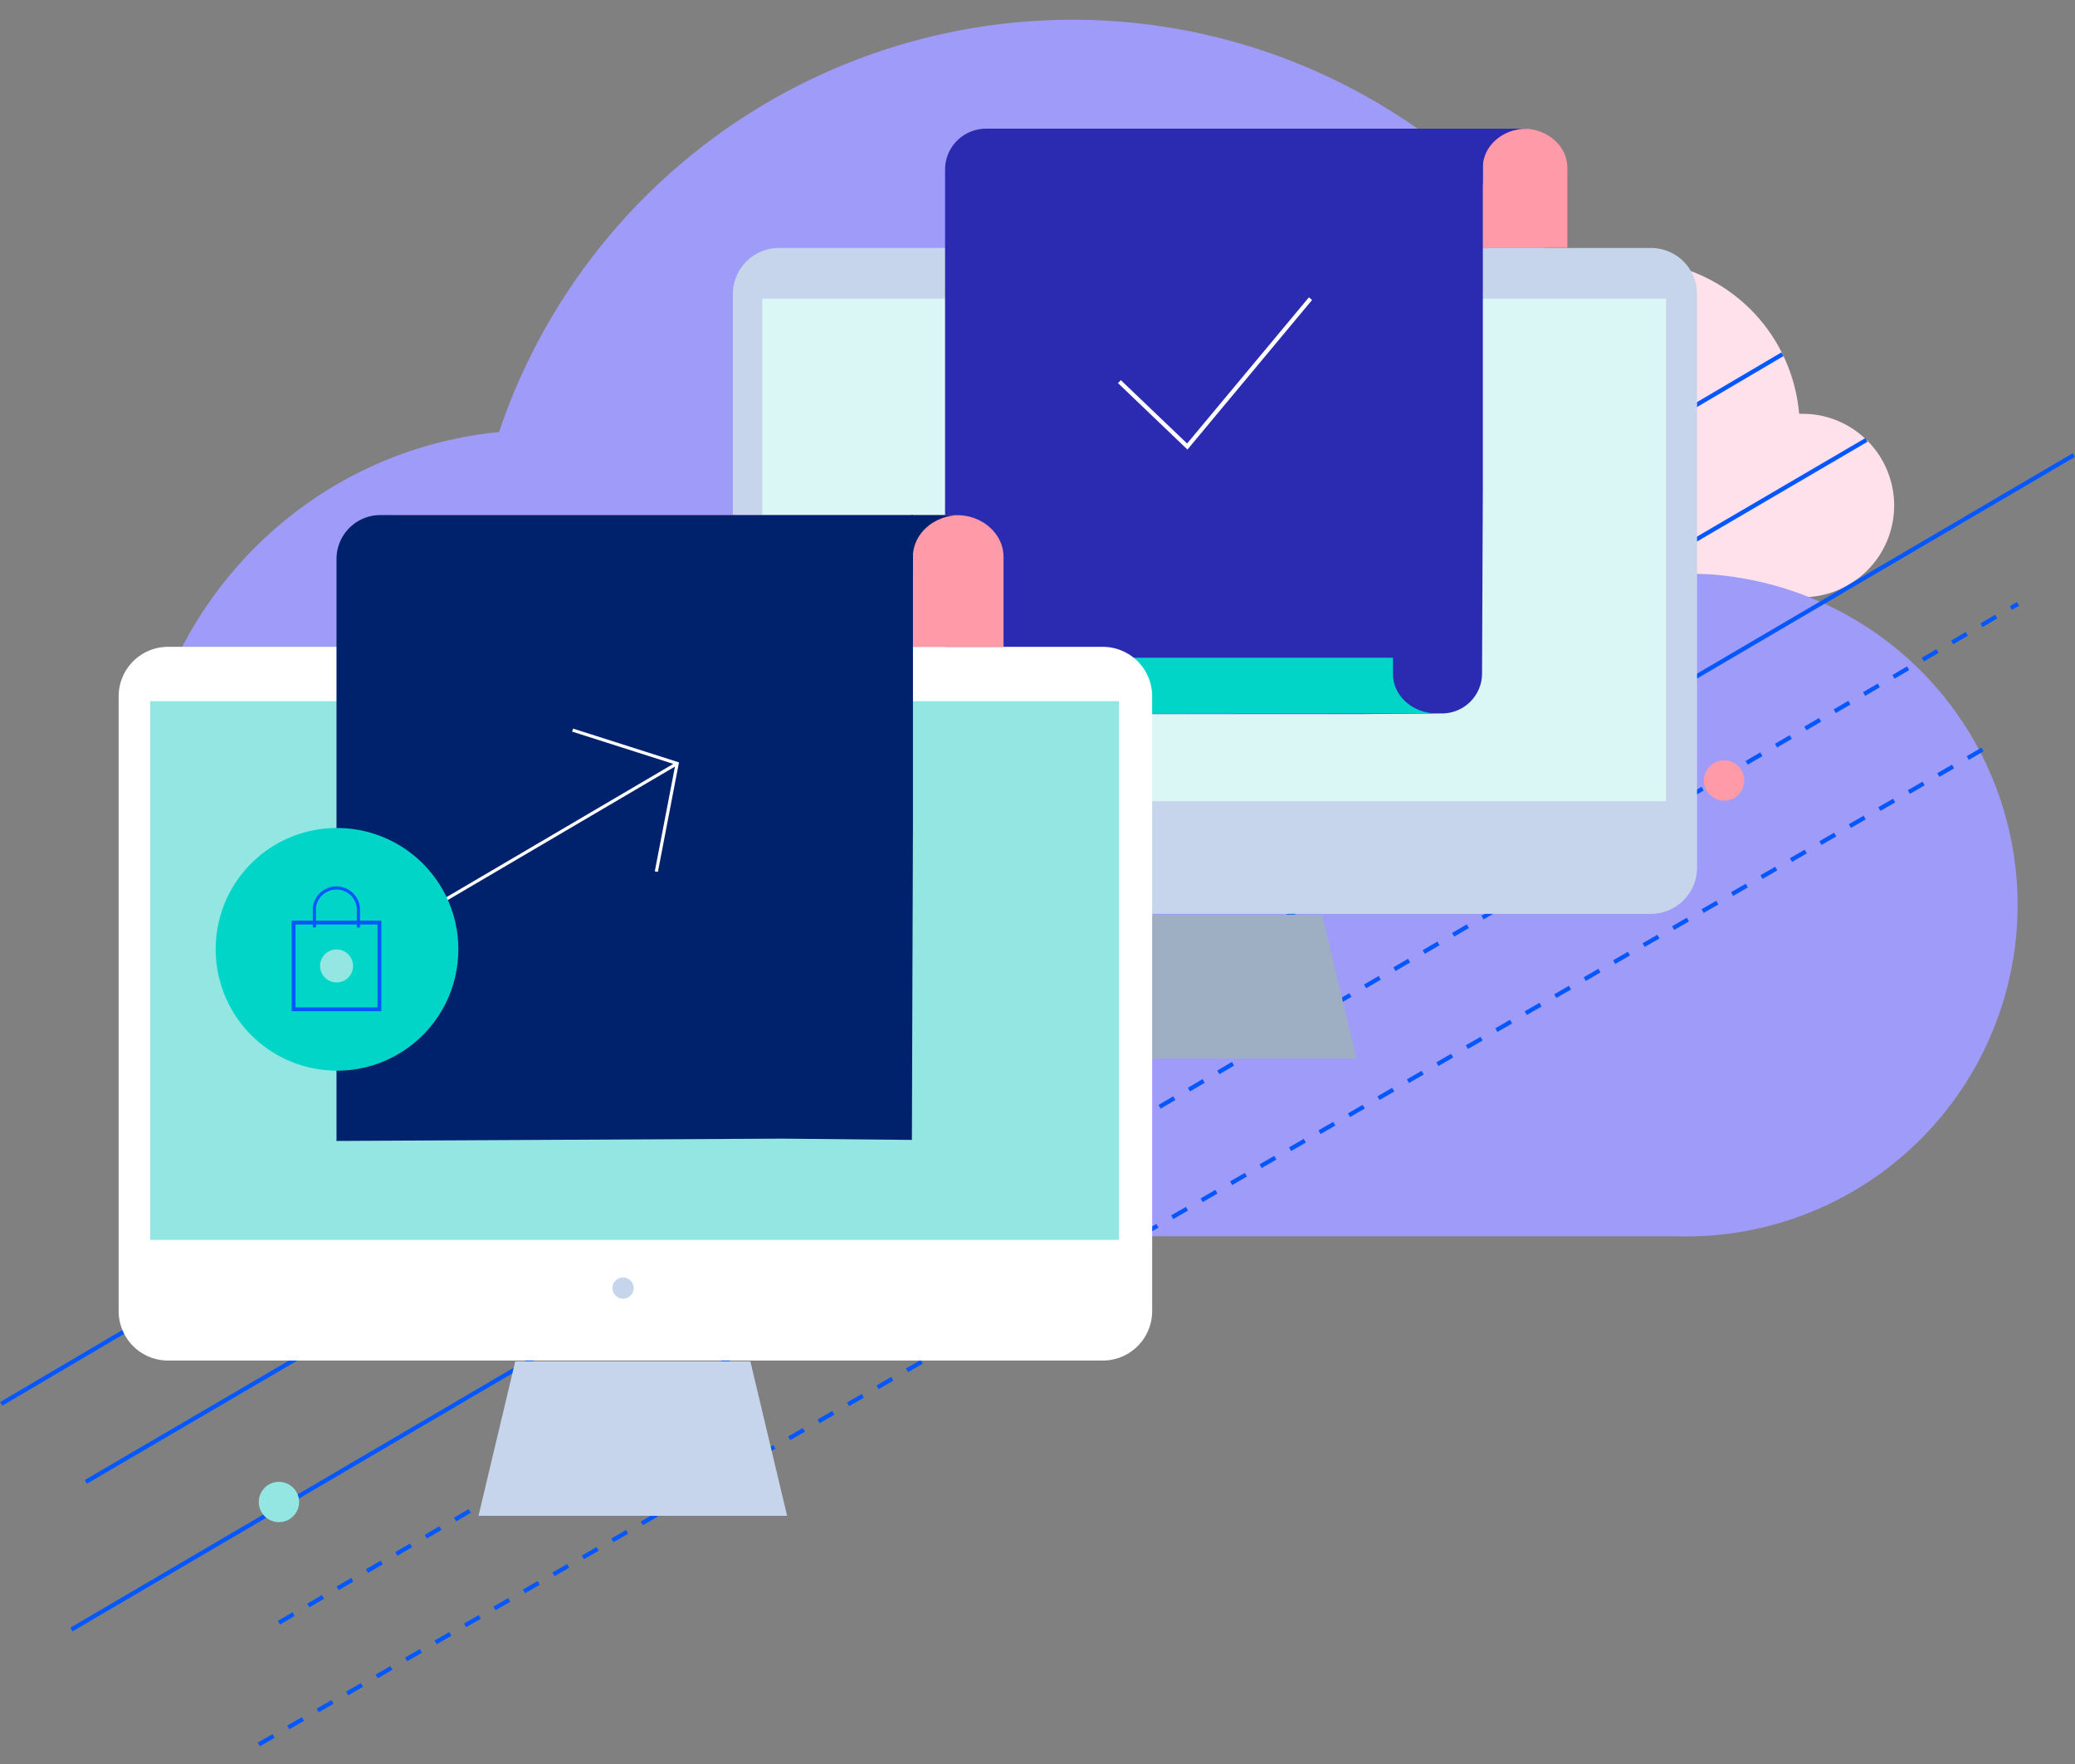
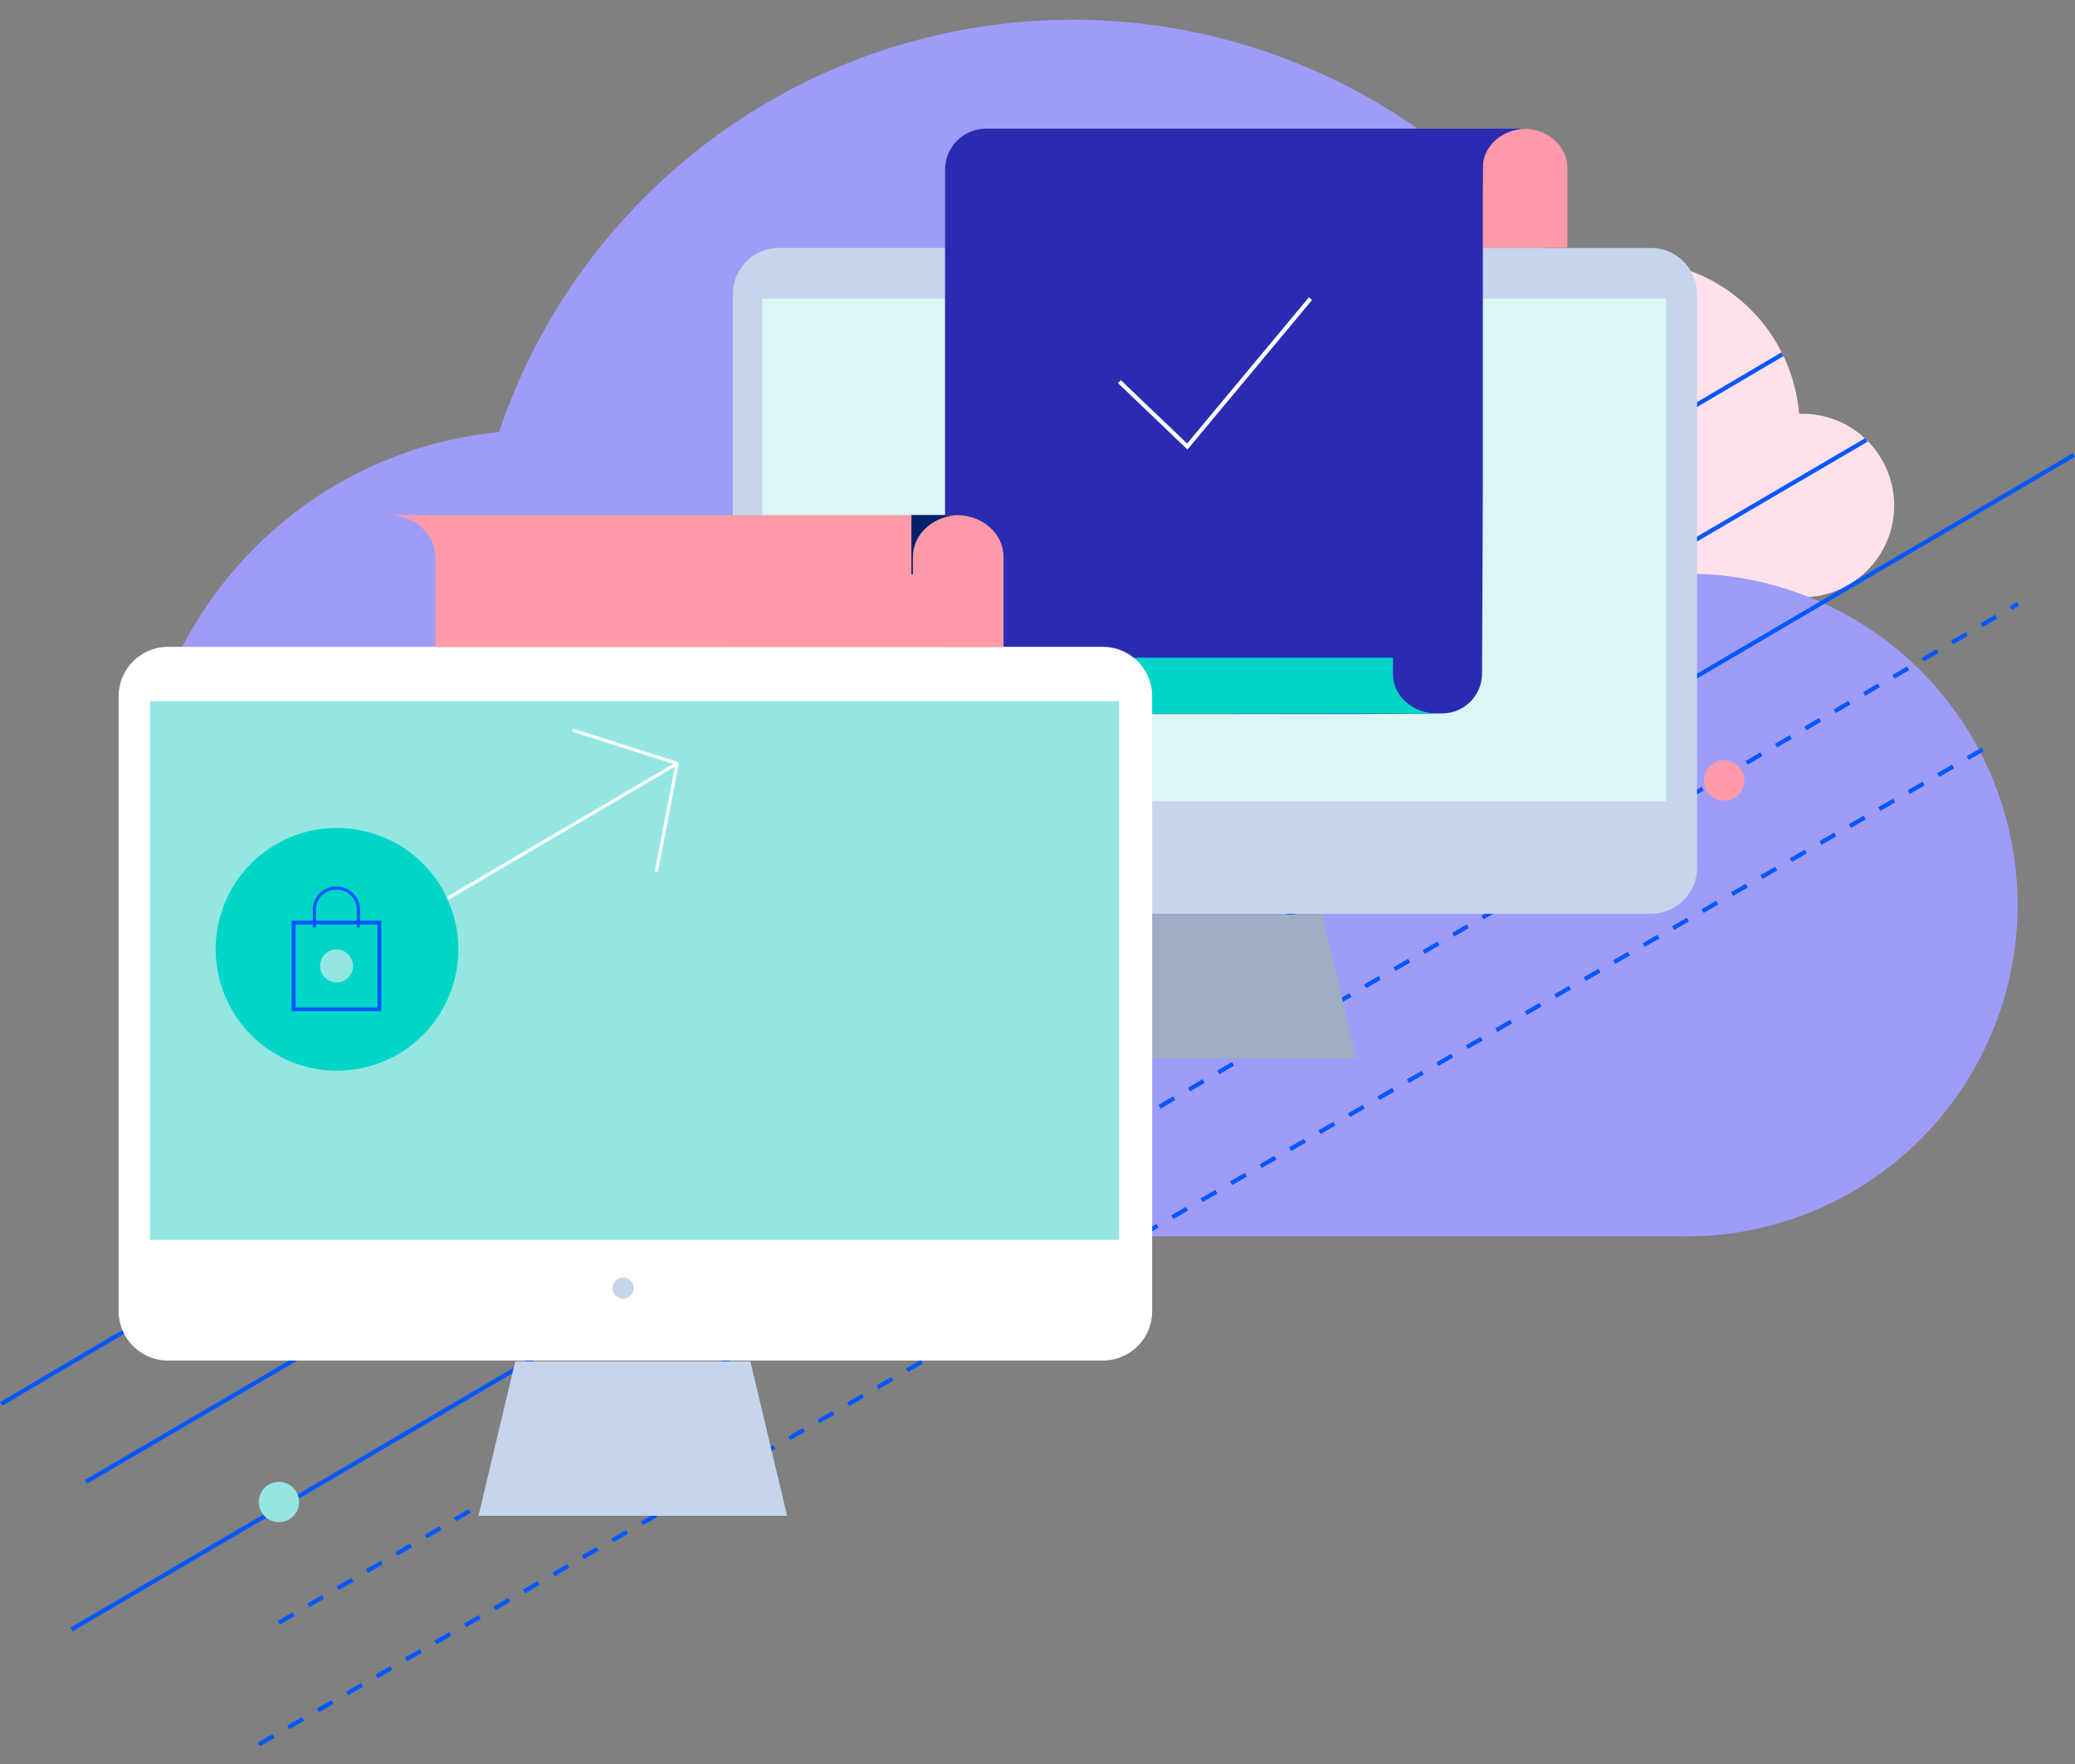
<svg xmlns="http://www.w3.org/2000/svg" viewBox="0 0 420 357">
  <rect x="0" y="0" width="420" height="357" fill="#808080" stroke="none" />
  <defs>
    <clipPath id="a">
      <path d="M0 0h420v349.47H0z" class="a" />
    </clipPath>
    <style>
      .a,.e{fill:none}.e{stroke:#0357ff;stroke-miterlimit:10;stroke-width:.861px}.g{fill:#c6d5eb}.j{fill:#ff9aa8}.k{fill:#2b2bb2}.l{fill:#00d5c7}.o{fill:#94e6e2}.p{fill:#00216b}
    </style>
  </defs>
  <path d="M0 0h420v357H0z" class="a" />
  <g clip-path="url(#a)" transform="translate(0 4)">
    <path fill="#ffe1ec" d="M364.279 79.69h-.127a33.87 33.87 0 0 0-65.854-7.87 22.581 22.581 0 0 0 2.175 45.045h63.794a18.567 18.567 0 0 0 1.742-37.088c-.223 0-.445-.015-.668-.017q-.536-.019-1.077 0Z" />
    <path fill="#9f9cf9" d="M339.416 111.879h-.455C332.846 44.232 273.279-5.629 205.912.512a122.573 122.573 0 0 0-104.9 82.932c-44.65 4.385-77.307 44.286-72.941 89.124a81.361 81.361 0 0 0 80.8 73.633h230.5a67.085 67.085 0 0 0 6.292-134c-.8 0-1.608-.053-2.411-.065a60.094 60.094 0 0 0-3.891 0Z" />
    <path d="M17.379 295.901 377.785 85.029M.246 280.117 360.787 67.689" class="e" />
    <path fill="none" stroke="#0357ff" stroke-dasharray="3.443 3.443" stroke-miterlimit="10" stroke-width=".861px" d="m52.383 349.046 349.246-201.56M56.462 324.404l351.995-206.189" />
    <path d="M14.453 325.79 419.755 88.104" class="e" />
    <path d="M157.656 46.184H334.18a9.338 9.338 0 0 1 9.318 9.357v116.043a9.338 9.338 0 0 1-9.318 9.357H157.656a9.338 9.338 0 0 1-9.318-9.357V55.541a9.338 9.338 0 0 1 9.318-9.357" class="g" />
    <path d="M243.578 165.256a2 2 0 1 1-1.992 2 2 2 0 0 1 1.991-2Z" class="g" />
    <path fill="#9eaec3" d="m223.224 181.094-6.941 29.154h58.276l-6.936-29.154" />
    <path fill="#daf6f5" d="M154.283 56.44h182.929v101.71H154.283z" />
    <path d="M200.999 22.044h.087c4.9 0 8.87 3.534 8.87 7.893v16.21h107.29v-16.21c0-4.359-3.972-7.893-8.871-7.893Z" class="j" />
    <path d="M191.291 30.352v110.161h84.151l16.514-.132a8.1 8.1 0 0 0 8.025-8.088l.16-37.38V22.045H199.56a8.286 8.286 0 0 0-8.269 8.3" class="k" />
    <path d="M300.126 33.248v-3.311c0-4.358 3.971-7.892 8.87-7.893h-9.142v11.2Z" class="k" />
    <path d="m290.969 140.517-.09-.124c-4.934 0-8.931-3.559-8.931-7.947v-3.333H173.916v3.333c0 4.388 4 8.071 8.932 8.071l108.117-.124Z" class="l" />
    <path fill="none" stroke="#fff" stroke-miterlimit="10" stroke-width=".835px" d="m226.579 73.232 13.737 13.139 24.941-29.931" />
    <path fill="#fff" d="M34.005 126.907h189.216a10.009 10.009 0 0 1 9.988 10.03v124.387a10.009 10.009 0 0 1-9.988 10.028H34.005a10.01 10.01 0 0 1-9.989-10.028V136.938a10.008 10.008 0 0 1 9.987-10.031Z" />
    <path d="M126.106 254.542a2.144 2.144 0 1 1-2.133 2.145 2.139 2.139 0 0 1 2.134-2.143m-21.818 16.972-7.437 31.253h62.467l-7.438-31.253" class="g" />
    <path d="M30.39 137.9h196.084v109.023H30.39z" class="o" />
    <path d="M78.518 100.241h.1c5.251 0 9.507 3.788 9.507 8.46v18.236h115.002v-18.235c0-4.672-4.258-8.46-9.509-8.46h-115.1Z" class="j" />
-     <path d="M68.112 109.145v117.763l90.2-.469 26.265.26.21-64.034v-62.424H76.979a8.885 8.885 0 0 0-8.866 8.9" class="p" />
    <path d="M184.773 112.248v-3.546c0-4.672 4.254-8.459 9.507-8.46h-9.8v12.007Z" class="p" />
    <path fill="none" stroke="#fff" stroke-miterlimit="10" stroke-width=".641px" d="m115.905 143.761 21.16 6.746-4.214 21.89m4.216-21.889-73.64 43.258" />
    <path d="M68.115 163.574a24.555 24.555 0 1 1-24.452 24.555 24.5 24.5 0 0 1 24.452-24.555" class="l" />
    <path fill="none" stroke="#0357ff" stroke-miterlimit="10" stroke-width=".781px" d="M59.426 182.709h17.373v17.553H59.426z" />
    <path fill="none" stroke="#0357ff" stroke-miterlimit="10" stroke-width=".641px" d="M63.638 183.684v-3.975a4.479 4.479 0 0 1 8.907 0v4" />
    <path d="M68.112 188.15a3.338 3.338 0 1 1-3.325 3.339 3.332 3.332 0 0 1 3.325-3.339m-7.571 111.847a4.079 4.079 0 1 1-4.078-4.1 4.087 4.087 0 0 1 4.078 4.1" class="o" />
    <path d="M353.06 153.983a4.079 4.079 0 1 1-4.08-4.1 4.087 4.087 0 0 1 4.08 4.1" class="j" />
  </g>
</svg>